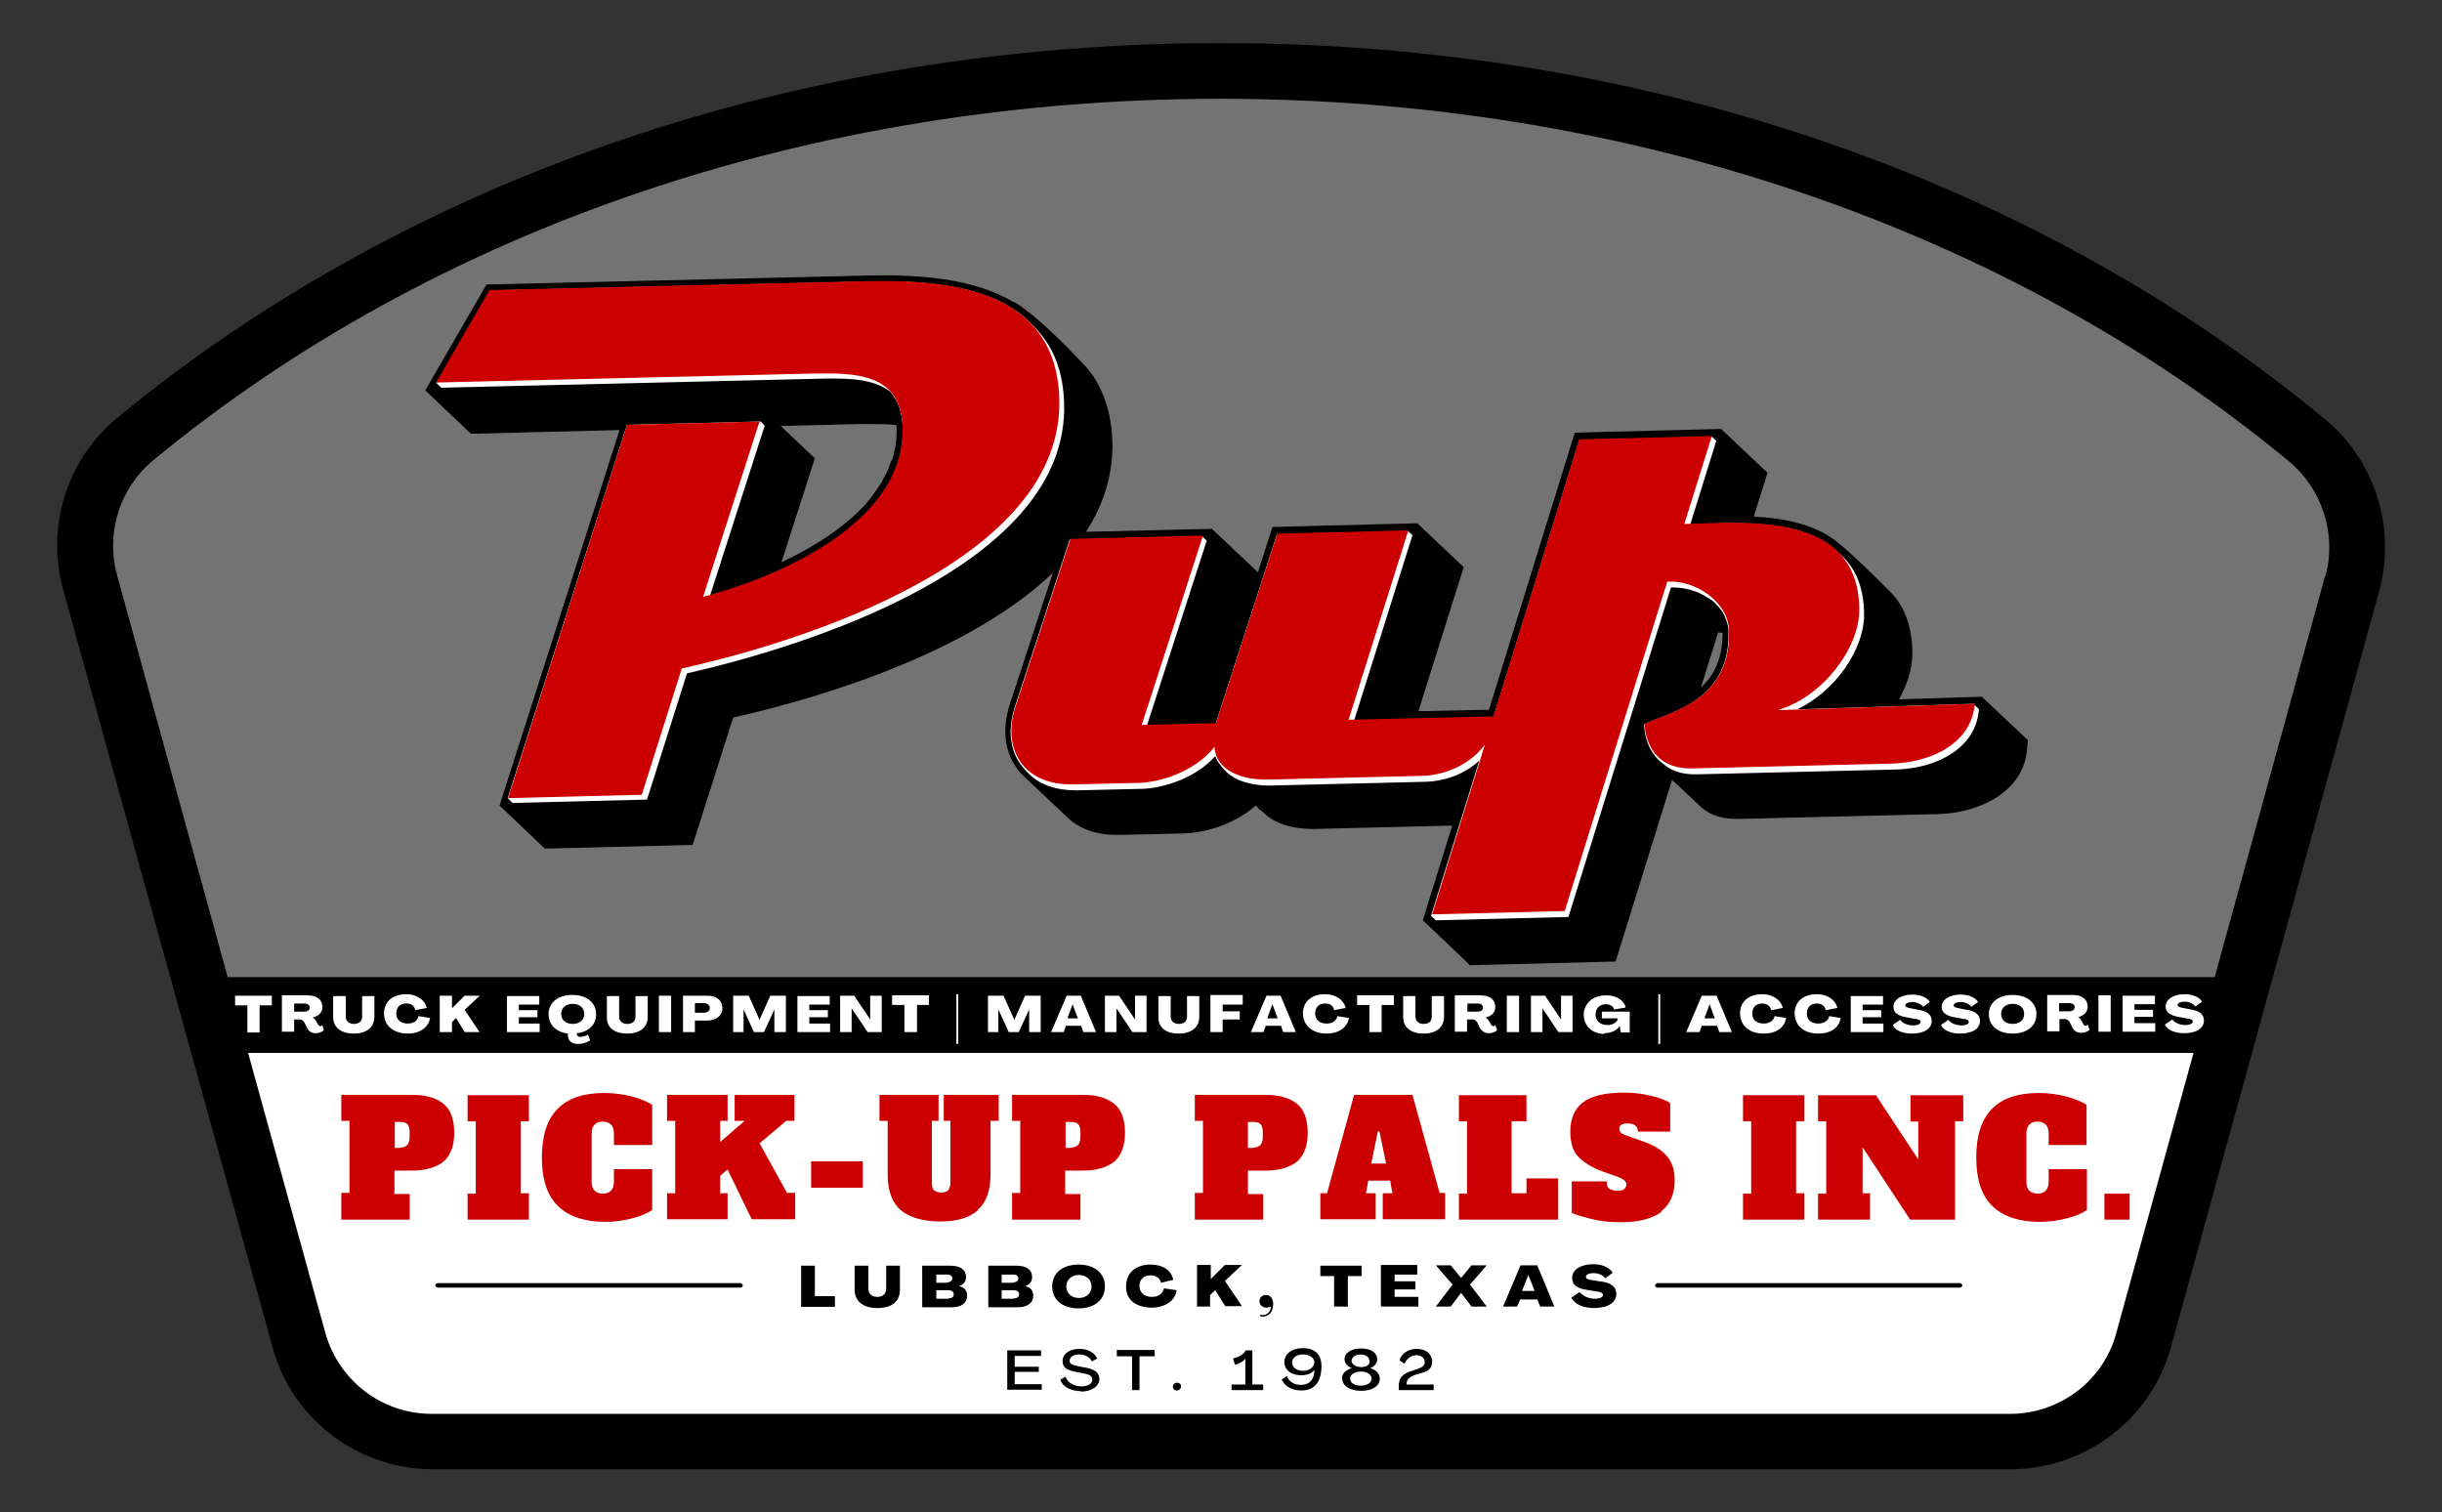
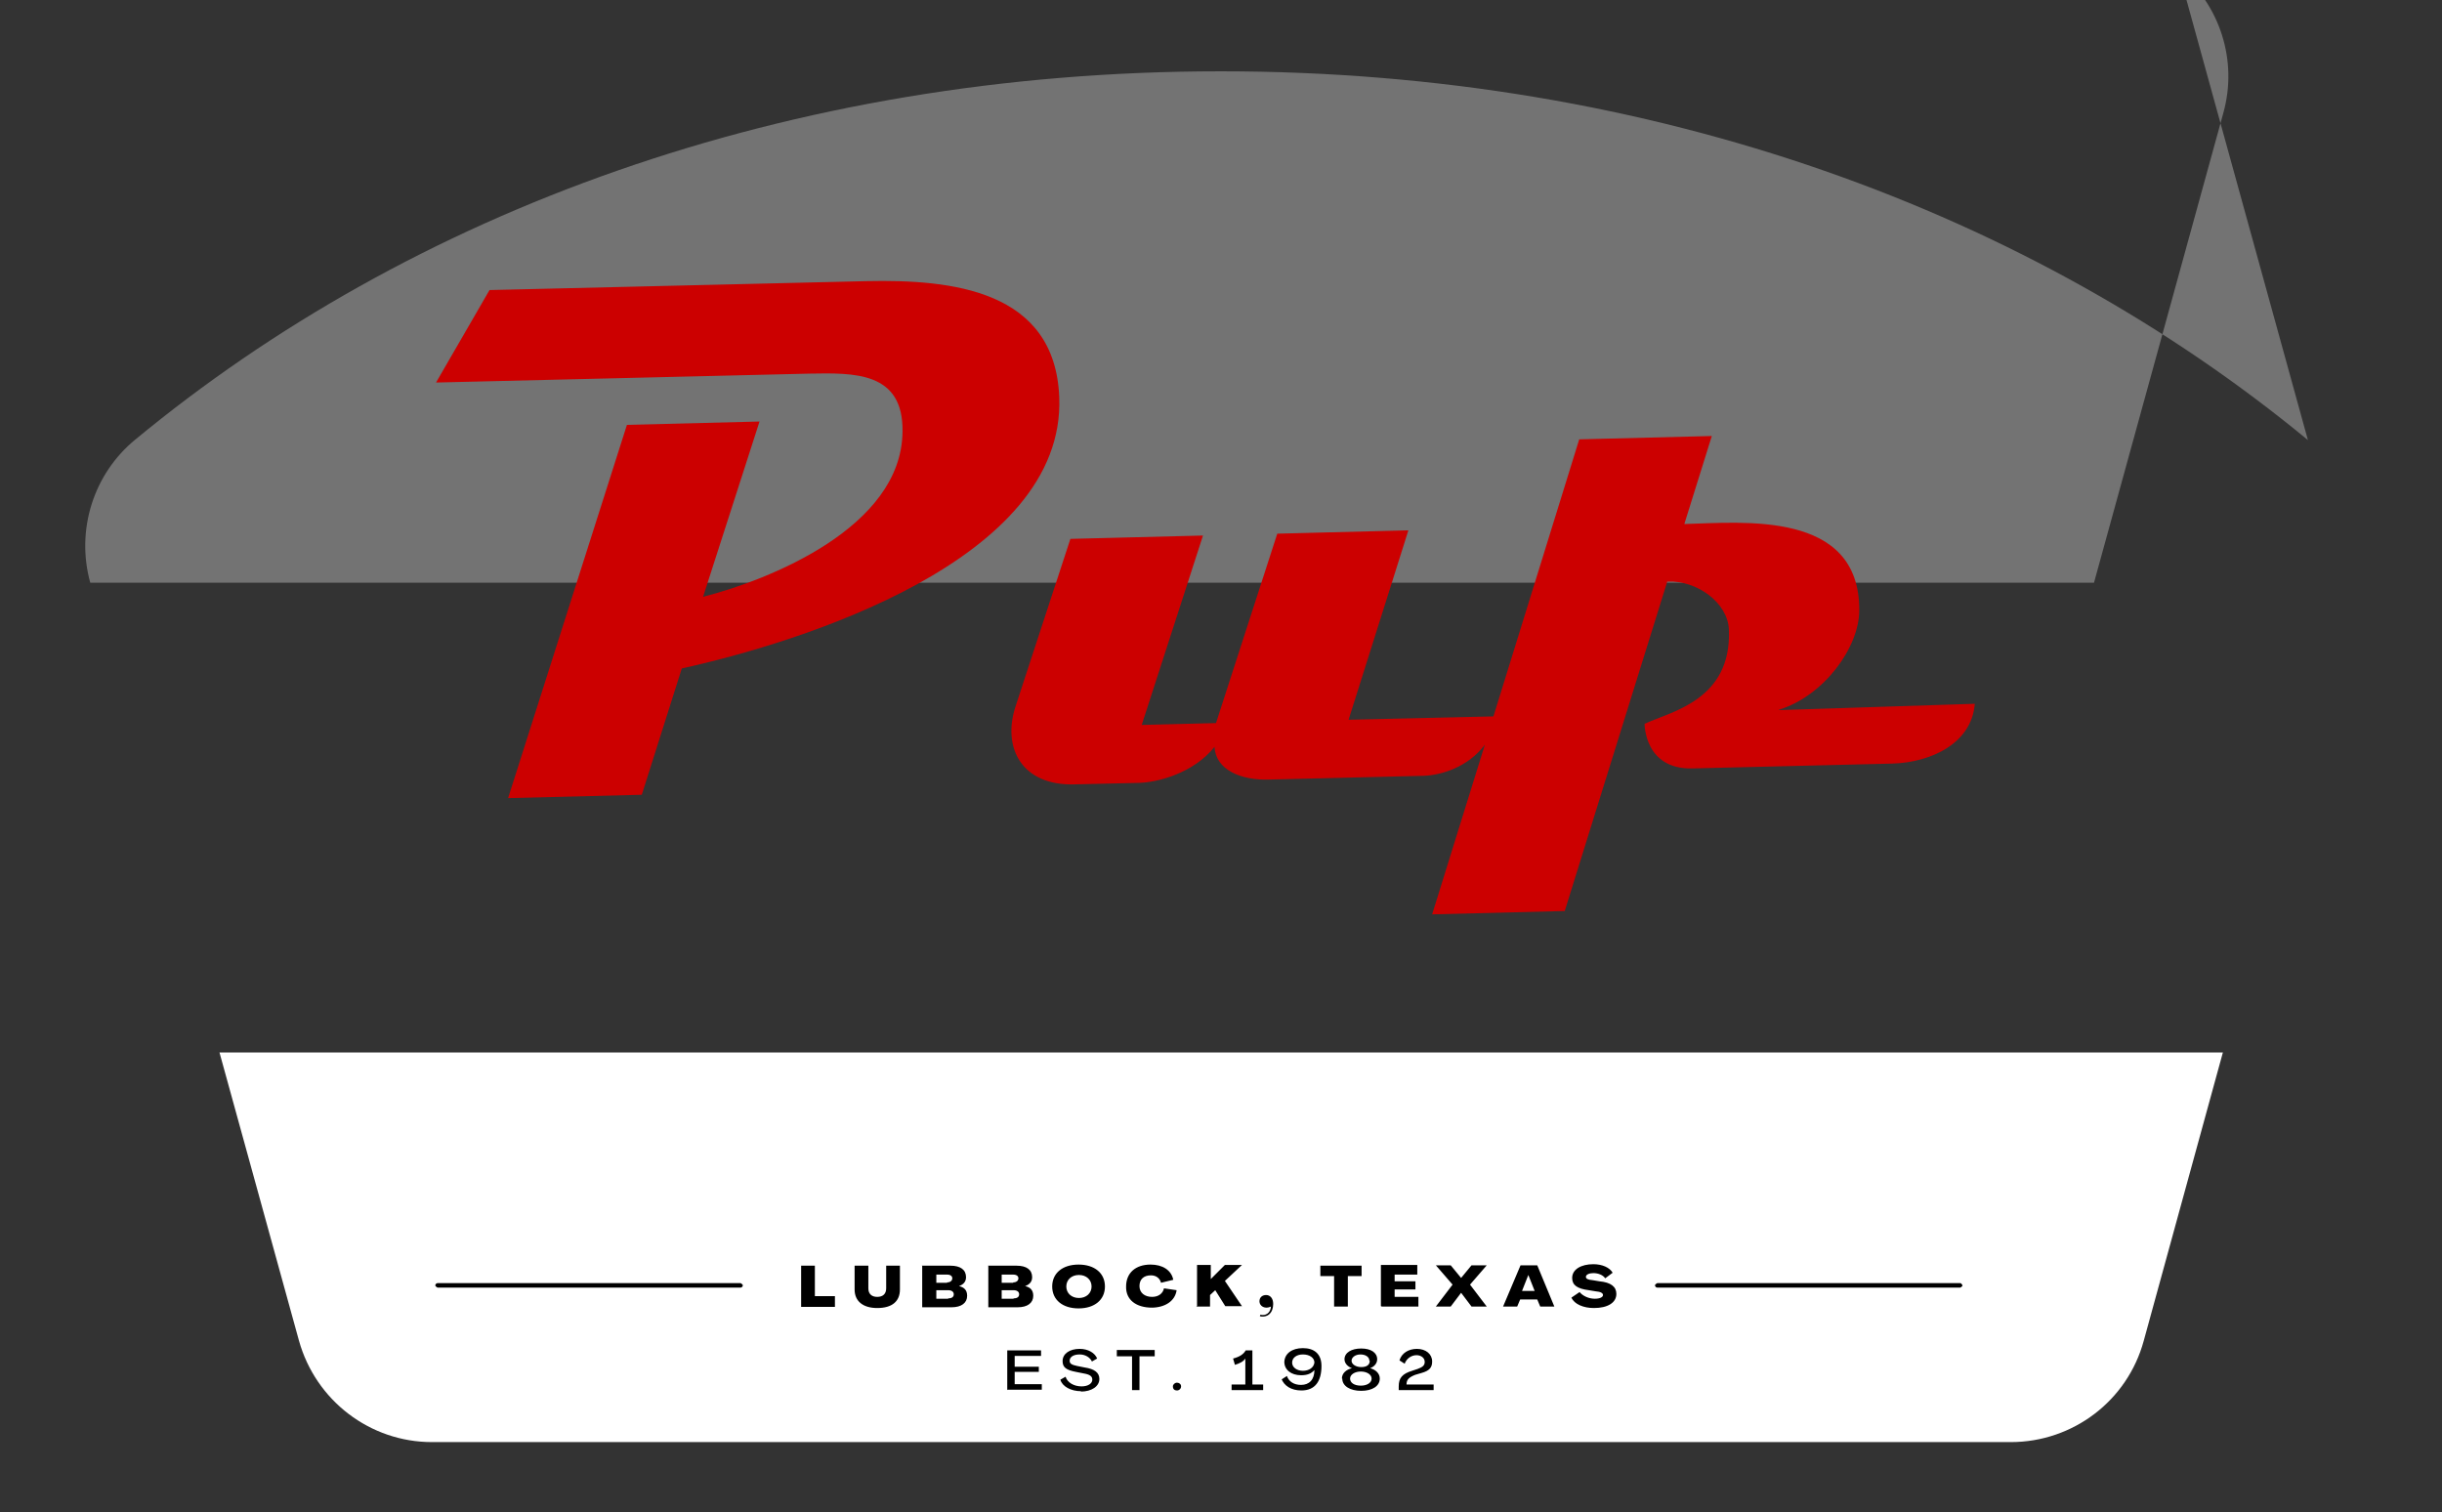
<svg xmlns="http://www.w3.org/2000/svg" id="Layer_1" viewBox="0 0 65.75 40.72">
  <rect x="0" y="0" width="65.75" height="40.72" fill="#333333" stroke="none" />
  <defs>
    <style>.cls-1,.cls-2,.cls-3,.cls-4{stroke-width:0px;}.cls-2{fill:#c00;}.cls-3{fill:#737373;}.cls-4{fill:#fff;}</style>
  </defs>
  <path class="cls-4" d="m8.05,36.1c.45,1.61,1.91,2.73,3.58,2.73h42.51c1.67,0,3.14-1.11,3.58-2.73l2.13-7.76H5.91l2.14,7.76Z" />
-   <path class="cls-3" d="m62.14,11.85C54.76,5.76,44.58,1.92,32.87,1.92S11.02,5.74,3.65,11.83c-1.14.93-1.61,2.45-1.22,3.86l5.63,20.41-2.14-7.76h53.95l3.48-12.64c.4-1.42-.09-2.92-1.21-3.85Z" />
-   <path class="cls-1" d="m62.59,11.28C54.71,4.76,44.15,1.16,32.86,1.16S11.05,4.75,3.17,11.24c-1.36,1.11-1.94,2.93-1.47,4.63l5.64,20.41c.52,1.93,2.3,3.28,4.3,3.28h42.5c2,0,3.78-1.35,4.31-3.28l5.61-20.37c.46-1.7-.11-3.51-1.47-4.63Zm-8.46,26.79H11.62c-1.33,0-2.5-.89-2.86-2.18l-2.08-7.54h52.38l-2.08,7.54c-.34,1.29-1.53,2.18-2.86,2.18Zm8.47-22.55l-2.97,10.79H6.13l-2.98-10.83c-.31-1.14.08-2.35.98-3.09C11.74,6.11,21.94,2.66,32.86,2.66s21.16,3.47,28.78,9.77c.89.75,1.28,1.96.97,3.09Z" />
-   <path class="cls-2" d="m9.19,32.12h.22v-1.94h-.22v-.7h1.9c.37,0,.65.08.85.24.19.15.29.42.29.78s-.1.61-.29.78c-.19.15-.48.24-.85.24h-.47v.63h.41v.69h-1.84v-.71Zm1.58-1.22c.17,0,.26-.09.26-.28v-.15c0-.1-.03-.17-.06-.2-.04-.04-.1-.06-.19-.06h-.15v.7h.15Zm3.47,1.94v-.71h-.22v-1.94h.22v-.7h-1.65v.7h.22v1.95h-.22v.7h1.65Zm2.8-.04c.23-.06.41-.14.52-.22v-1.1h-1.03v.34c0,.1-.03.19-.08.24s-.11.08-.22.08c-.09,0-.17-.03-.22-.08-.05-.05-.08-.13-.08-.24v-1.3c0-.11.03-.19.08-.24s.11-.08.22-.08c.09,0,.17.03.22.08.05.05.08.13.08.24v.31h1.03v-1.08c-.11-.08-.29-.15-.52-.22-.24-.06-.48-.1-.77-.1-1.12,0-1.68.57-1.68,1.73,0,.61.15,1.05.45,1.33.29.27.71.41,1.26.41.27,0,.52-.04.74-.1Zm3.42-2.02l.71-.6h.22v-.7h-1.61v.7h.27l-.66.57v-.57h.2v-.7h-1.63v.7h.22v1.95h-.22v.7h1.63v-.7h-.2v-.47l.2-.17.65,1.34h1.17v-.71h-.22l-.74-1.34Zm2.77,1.2v-.71h-1.39v.71h1.39Zm3.08.61c.24-.2.36-.52.36-.97v-1.44h.22v-.7h-1.48v.7h.18v1.67c0,.09-.03.15-.06.2-.05.04-.1.06-.19.06s-.15-.03-.19-.06c-.04-.04-.06-.11-.06-.2v-1.67h.18v-.7h-1.59v.7h.22v1.45c0,.45.13.77.37.97.24.19.6.29,1.05.29s.78-.1,1.02-.31Zm.94-.47h.22v-1.94h-.22v-.7h1.9c.37,0,.65.08.85.24.19.15.29.42.29.78s-.1.61-.29.78c-.19.15-.48.24-.85.24h-.47v.63h.41v.69h-1.84v-.71Zm1.58-1.22c.17,0,.26-.09.26-.28v-.15c0-.1-.03-.17-.06-.2-.04-.04-.1-.06-.19-.06h-.15v.7h.15Zm3.34,1.22h.22v-1.94h-.22v-.7h1.9c.37,0,.65.08.85.24.19.15.29.42.29.78s-.1.61-.29.78c-.19.15-.48.24-.85.24h-.47v.63h.41v.69h-1.84v-.71Zm1.57-1.22c.17,0,.26-.09.26-.28v-.15c0-.1-.03-.17-.06-.2-.04-.04-.1-.06-.19-.06h-.15v.7h.15Zm4.99,1.22h.18v.71h-1.68v-.7h.26l-.06-.34h-.59l-.06.34h.26v.7h-1.49v-.7h.18l.73-2.65h1.57l.73,2.64Zm-1.81-.79h.4l-.18-.87h-.04l-.18.87Zm5.03,1.51v-1.11h-.85v.4h-.4v-1.94h.4v-.7h-1.82v.7h.22v1.95h-.22v.7h2.68Zm2.77-.22c.24-.18.37-.46.37-.83,0-.27-.06-.48-.2-.65-.14-.17-.36-.31-.66-.41l-.37-.13c-.09-.03-.17-.06-.2-.09-.04-.03-.06-.06-.06-.11s.01-.09.05-.11c.04-.03.09-.04.18-.04.18,0,.27.08.27.22h.87v-.77c-.14-.09-.32-.15-.54-.2-.22-.05-.45-.08-.7-.08-.52,0-.89.09-1.12.27-.22.18-.33.43-.33.78,0,.28.06.5.2.66.14.15.37.31.69.42l.37.13c.09.04.15.06.19.1.04.03.06.06.06.11,0,.06-.03.1-.06.13-.04.03-.1.04-.19.04-.1,0-.18-.03-.22-.06s-.06-.1-.06-.19h-.94v.85c.13.06.32.11.56.17s.5.08.78.08c.47,0,.83-.1,1.08-.28Zm3.86.22v-.71h-.22v-1.94h.22v-.7h-1.65v.7h.22v1.95h-.22v.7h1.65Zm2.87-2.64h.2v1.02l-1.14-1.73h-1.56v.7h.22v1.95h-.22v.7h1.4v-.71h-.2v-1.24l1.28,1.95h1.21v-2.65h.22v-.7h-1.42v.71Zm4.22,2.6c.23-.06.41-.14.52-.22v-1.1h-1.03v.34c0,.1-.03.19-.08.24-.05.05-.11.08-.22.08-.09,0-.17-.03-.22-.08s-.08-.13-.08-.24v-1.3c0-.11.03-.19.08-.24.05-.05.11-.08.22-.08.09,0,.17.03.22.08s.08.13.08.24v.31h1.02v-1.08c-.11-.08-.29-.15-.52-.22-.24-.06-.48-.1-.77-.1-1.12,0-1.68.57-1.68,1.73,0,.61.15,1.05.45,1.33.29.27.71.41,1.26.41.27,0,.52-.04.75-.1Zm1.67.04v-.7h-.68v.7h.68Z" />
+   <path class="cls-3" d="m62.14,11.85C54.76,5.76,44.58,1.92,32.87,1.92S11.02,5.74,3.65,11.83c-1.14.93-1.61,2.45-1.22,3.86h53.95l3.48-12.64c.4-1.42-.09-2.92-1.21-3.85Z" />
  <path class="cls-1" d="m27.12,37.43v-1.07h.91v.15h-.71v.29h.65v.14h-.65v.33h.73v.15h-.93.01Zm1.98.04c.29,0,.5-.14.5-.34,0-.17-.13-.27-.4-.31l-.2-.04c-.14-.03-.2-.06-.2-.14,0-.1.1-.17.27-.17.15,0,.28.08.33.19l.14-.08c-.06-.15-.24-.26-.47-.26-.27,0-.46.13-.46.33,0,.17.1.24.36.29l.2.04c.18.03.24.08.24.17,0,.1-.11.18-.29.18-.2,0-.38-.1-.43-.26l-.14.08c.05.18.28.31.56.31Zm1.38-.04h.2v-.91h.41v-.17h-1.02v.17h.41v.91Zm1.21.01c.06,0,.11-.05.11-.11s-.05-.1-.11-.1-.11.05-.11.1c0,.08.05.11.11.11Zm1.47-.01h.85v-.15h-.29v-.92h-.18c-.06.11-.18.18-.34.22l.05.17c.13-.04.23-.09.28-.17h0v.7h-.37v.15Zm1.35-.29l.14-.09c.05.15.19.24.38.24.22,0,.36-.14.36-.4-.08.09-.18.14-.36.14-.27,0-.45-.15-.45-.36.01-.22.2-.37.5-.37s.5.15.5.48c0,.41-.17.66-.54.66-.28,0-.47-.13-.54-.32Zm.88-.45c0-.13-.13-.22-.31-.22-.17,0-.29.09-.29.22s.13.22.29.22.29-.08.31-.22Zm.74.43c0-.14.11-.24.27-.28-.11-.04-.2-.13-.2-.24,0-.18.19-.29.45-.29s.43.11.43.29c0,.11-.08.2-.19.24.15.04.26.14.26.28,0,.2-.2.33-.5.33s-.51-.13-.51-.33Zm.74-.48c0-.1-.1-.17-.24-.17s-.24.08-.24.17.11.17.26.17.23-.06.23-.17Zm.06.48c0-.11-.13-.19-.29-.19s-.29.08-.29.19.11.19.29.19c.17,0,.29-.08.29-.19Zm.74.31h.93v-.15h-.73c0-.13.06-.19.23-.26l.17-.05c.22-.06.29-.15.29-.31,0-.2-.17-.34-.41-.34-.22,0-.41.11-.47.31l.14.09c.05-.14.18-.23.32-.23.13,0,.22.08.22.18,0,.09-.05.14-.19.19l-.15.05c-.26.08-.36.19-.36.42v.1Zm-17.73-2.76h-8.16s-.06-.03-.06-.06.03-.06.06-.06h8.16s.06.03.06.06-.03.06-.06.06Zm32.9-.06s-.03-.06-.06-.06h-8.16s-.06.03-.06.06.03.06.06.06h8.16s.06-.03.06-.06Zm-31.27.58h.91v-.29h-.54v-.82h-.37s0,1.11,0,1.11Zm2.05.03c.4,0,.61-.18.61-.5v-.64h-.37v.61c0,.15-.09.23-.24.23s-.24-.08-.24-.23v-.61h-.37v.64c0,.32.23.5.61.5Zm1.2-1.14h.77c.27,0,.42.11.42.31,0,.13-.08.2-.19.24h0c.14.03.22.11.22.26,0,.19-.15.31-.42.31h-.79v-1.11Zm.68.45c.09,0,.14-.05.14-.11s-.05-.1-.14-.1h-.29v.22s.29,0,.29,0Zm.03.43c.1,0,.15-.04.15-.11s-.06-.11-.15-.11h-.32v.23h.32Zm1.07-.88h.77c.27,0,.42.11.42.31,0,.13-.08.2-.19.24h0c.14.03.22.11.22.26,0,.19-.15.31-.42.31h-.79v-1.11Zm.68.45c.09,0,.14-.05.14-.11s-.05-.1-.14-.1h-.31v.22s.31,0,.31,0Zm.01.43c.1,0,.15-.04.15-.11s-.06-.11-.15-.11h-.32v.23h.32Zm1.04-.32c0-.36.28-.59.71-.59s.71.23.71.59-.28.59-.71.59-.71-.23-.71-.59Zm1.06,0c0-.18-.14-.31-.34-.31s-.34.13-.34.31.14.31.34.31.34-.13.34-.31Zm1.61.57c.37,0,.64-.18.68-.47l-.34-.05c-.03.14-.15.23-.32.23-.2,0-.34-.11-.34-.29s.11-.29.31-.29c.14,0,.24.08.27.2l.33-.08c-.05-.26-.29-.41-.61-.41-.41,0-.66.23-.66.59-.01.36.27.57.7.57Zm1.21-.03h.37v-.31l.14-.13.27.43h.45l-.46-.68.46-.43h-.46l-.38.38h0v-.38h-.37v1.11h-.01Zm1.7.26c.22.05.37-.09.37-.33,0-.15-.08-.24-.19-.24-.1,0-.18.06-.18.17,0,.13.15.22.31.14-.01.17-.14.26-.29.22v.05Zm2.01-.26h.37v-.82h.37v-.28h-1.11v.28h.37s0,.82,0,.82Zm1.28,0h.99v-.26h-.64v-.2h.56v-.22h-.56v-.18h.61v-.26h-.98v1.11h.01Zm1.46,0h.4l.28-.37.28.37h.41l-.45-.59.45-.52h-.41l-.28.34-.28-.34h-.4l.45.52-.45.59Zm2.28-1.11h.45l.46,1.11h-.38l-.08-.19h-.46l-.08.19h-.38l.47-1.11Zm.38.69l-.17-.43h0l-.17.43h.33Zm1.6.46c.36,0,.6-.14.6-.38,0-.19-.14-.31-.46-.34l-.18-.03c-.13-.01-.18-.04-.18-.09,0-.06.09-.1.2-.1.13,0,.26.05.32.14l.2-.15c-.08-.14-.28-.23-.52-.23-.33,0-.57.14-.57.37,0,.19.13.29.45.33l.18.03c.14.01.2.05.2.1,0,.06-.09.1-.22.1-.17,0-.33-.08-.41-.18l-.22.15c.08.18.33.28.6.28Z" />
-   <path class="cls-4" d="m6.66,27.07h-.33v-.26h.99v.26h-.33v.73h-.33v-.73Zm1.59.57l-.05-.1c-.03-.05-.06-.09-.13-.09h-.15v.33h-.33v-.98h.68c.26,0,.41.11.41.32,0,.14-.1.24-.26.28h0s.06.04.09.09l.05.09s.03.05.06.05c.03,0,.05-.01.06-.03l.04.14c-.05.05-.14.08-.23.08-.13,0-.2-.08-.24-.18Zm-.33-.4h.27c.09,0,.15-.04.15-.11s-.06-.11-.15-.11h-.27v.24h0Zm1.61.59c.34,0,.55-.17.55-.45v-.56h-.33v.55c0,.13-.08.2-.22.2s-.22-.08-.22-.2v-.55h-.34v.56c0,.28.2.45.56.45Zm1.45,0c.33,0,.56-.17.6-.42l-.31-.05c-.03.13-.14.2-.29.2-.19,0-.31-.1-.31-.27s.1-.27.27-.27c.13,0,.22.06.24.18l.31-.06c-.05-.22-.27-.37-.55-.37-.37,0-.6.2-.6.52,0,.33.26.54.64.54Zm.86-.04h.33v-.27l.11-.11.23.38h.4l-.4-.6.41-.38h-.41l-.34.34h0v-.34h-.33v.98Zm1.81-.97h.87v.23h-.55v.15h.5v.19h-.5v.17h.56v.23h-.88v-.97Zm1.88.99v.03c0,.05.04.08.1.08s.14-.03.2-.06l.06.15c-.08.06-.2.1-.32.1-.18,0-.28-.09-.28-.23v-.05c-.32-.04-.52-.24-.52-.52,0-.32.26-.52.64-.52s.64.2.64.52c0,.28-.2.48-.52.51Zm-.11-.24c.18,0,.31-.1.31-.27s-.13-.27-.31-.27-.31.1-.31.27.13.27.31.27Zm1.47.26c.34,0,.55-.17.55-.45v-.56h-.33v.55c0,.13-.08.2-.22.2s-.22-.08-.22-.2v-.55h-.33v.56c-.01.28.19.45.55.45Zm.85-.04h.33v-.98h-.33v.98Zm.65,0v-.98h.65c.26,0,.41.13.41.34,0,.2-.17.33-.42.33h-.32v.31h-.33.01Zm.32-.52h.23c.1,0,.17-.04.17-.13,0-.08-.06-.13-.17-.13h-.23v.27h0Zm1,.52h.31v-.61h0l.28.61h.27l.28-.61h0v.61h.31v-.98h-.42l-.29.65h0l-.29-.65h-.42v.98h-.01Zm1.76,0h.88v-.23h-.56v-.17h.5v-.19h-.5v-.15h.55v-.23h-.87v.97Zm1.15,0h.31v-.64h0l.43.64h.38v-.98h-.31v.64h0l-.43-.64h-.38v.98Zm1.74,0h.33v-.73h.32v-.26h-.99v.26h.33v.73h.01Zm1.39.32h.05v-1.34h-.05v1.34Zm.85-.32v-.98h.42l.29.65h0l.29-.65h.42v.98h-.31v-.61h0l-.28.61h-.27l-.28-.61h0v.61h-.31.01Zm2.1-.98h.4l.41.98h-.34l-.06-.17h-.41l-.06.17h-.34l.42-.98Zm.32.61l-.14-.38h0l-.14.38h.28Zm.73.37h.31v-.64h0l.43.64h.38v-.98h-.31v.64h0l-.43-.64h-.38v.98Zm1.99.04c.34,0,.55-.17.55-.45v-.56h-.33v.55c0,.13-.08.2-.22.2s-.22-.08-.22-.2v-.55h-.33v.56c-.01.28.19.45.55.45Zm.85-.04h.33v-.34h.46v-.22h-.46v-.18h.54v-.26h-.87s0,.99,0,.99Zm1.49-.98h.4l.41.98h-.34l-.06-.17h-.41l-.06.17h-.34l.42-.98Zm.32.61l-.14-.38h0l-.14.38h.28Zm1.32.41c.33,0,.56-.17.6-.42l-.31-.05c-.03.13-.14.2-.29.2-.19,0-.31-.1-.31-.27s.1-.27.27-.27c.13,0,.22.06.24.18l.31-.06c-.05-.22-.27-.37-.55-.37-.37,0-.6.2-.6.52.01.33.26.54.64.54Zm1.15-.04h.33v-.73h.33v-.26h-.99v.26h.33s0,.73,0,.73Zm1.46.04c.34,0,.55-.17.55-.45v-.56h-.33v.55c0,.13-.08.2-.22.2s-.22-.08-.22-.2v-.55h-.33v.56c0,.28.2.45.55.45Zm1.5-.19l-.05-.1c-.03-.05-.06-.09-.13-.09h-.15v.33h-.33v-.98h.68c.26,0,.41.11.41.32,0,.14-.1.24-.26.28h0s.06.04.09.09l.05.09s.03.05.06.05c.03,0,.05-.01.06-.03l.05.14c-.05.05-.14.08-.23.08-.13,0-.2-.08-.26-.18Zm-.32-.4h.27c.09,0,.15-.04.15-.11s-.06-.11-.15-.11h-.27v.24h0Zm1.06.55h.33v-.98h-.33v.98Zm.65,0h.31v-.64h0l.43.64h.38v-.98h-.31v.64h0l-.43-.64h-.38v.98Zm1.97.03c.19,0,.36-.08.42-.2h0l.03.18h.24v-.56h-.75v.18h.43c-.01.1-.13.18-.28.18-.19,0-.32-.11-.32-.28s.11-.28.28-.28c.1,0,.2.05.22.14l.31-.05c-.04-.2-.26-.33-.52-.33-.37,0-.61.22-.61.54.01.29.24.5.56.5Zm1.46.29h.05v-1.34h-.05v1.34Zm.77-.32h.34l.06-.17h.41l.06.17h.34l-.41-.98h-.4l-.42.98Zm.47-.37l.14-.38h0l.14.38h-.28Zm.96-.13c0-.32.23-.52.6-.52.28,0,.5.15.55.37l-.31.06c-.03-.11-.11-.18-.24-.18-.17,0-.27.1-.27.27s.11.27.31.27c.15,0,.27-.08.29-.2l.31.05c-.04.26-.27.42-.6.42-.38,0-.63-.2-.64-.54Zm1.47,0c0-.32.23-.52.6-.52.28,0,.5.15.55.37l-.31.06c-.03-.11-.11-.18-.24-.18-.17,0-.27.1-.27.27s.11.27.31.27c.15,0,.27-.08.29-.2l.31.05c-.04.26-.27.42-.6.42-.38,0-.63-.2-.64-.54Zm1.51-.47h.87v.23h-.55v.15h.5v.19h-.5v.17h.56v.23h-.88v-.97Zm1.14.77l.19-.13c.06.09.2.15.36.15.11,0,.19-.04.19-.09s-.05-.08-.18-.09l-.15-.03c-.28-.04-.4-.13-.4-.29,0-.2.22-.33.51-.33.22,0,.4.08.47.2l-.18.13c-.06-.08-.18-.13-.29-.13s-.19.04-.19.09c0,.04.04.06.15.08l.15.03c.28.04.41.13.41.31,0,.22-.22.34-.54.34-.24,0-.46-.09-.51-.24Zm1.3,0l.19-.13c.06.09.2.15.36.15.11,0,.19-.04.19-.09s-.05-.08-.18-.09l-.15-.03c-.28-.04-.4-.13-.4-.29,0-.2.22-.33.51-.33.22,0,.4.08.47.2l-.18.13c-.06-.08-.18-.13-.29-.13s-.19.04-.19.09c0,.04.04.06.15.08l.15.03c.28.04.41.13.41.31,0,.22-.22.34-.54.34-.24,0-.46-.09-.51-.24Zm1.92.24c.38,0,.64-.2.64-.52s-.26-.52-.64-.52-.64.2-.64.52.26.52.64.52Zm0-.26c-.18,0-.31-.1-.31-.27s.13-.27.31-.27.31.1.31.27c0,.17-.13.27-.31.27Zm1.84.24c.09,0,.18-.03.23-.08l-.05-.14s-.04.03-.06.03c-.04,0-.05-.03-.06-.05l-.05-.09c-.03-.05-.05-.08-.09-.09h0c.15-.04.26-.14.26-.28,0-.2-.15-.32-.41-.32h-.68v.98h.33v-.33h.15c.06,0,.1.04.13.09l.05.1c.04.1.11.18.26.18Zm-.59-.56v-.24h.27c.09,0,.15.04.15.11s-.06.11-.15.11h-.27Zm1.06-.45h.33v.98h-.33v-.98Zm.65.01h.87v.23h-.55v.15h.5v.19h-.5v.17h.56v.23h-.88v-.97Zm1.15.77l.19-.13c.06.09.2.15.36.15.11,0,.19-.04.19-.09s-.05-.08-.18-.09l-.15-.03c-.28-.04-.4-.13-.4-.29,0-.2.22-.33.51-.33.22,0,.4.08.47.2l-.18.13c-.06-.08-.18-.13-.29-.13s-.19.04-.19.09c0,.04.04.06.15.08l.15.03c.28.04.41.13.41.31,0,.22-.22.34-.54.34-.24,0-.46-.09-.51-.24Z" />
-   <path class="cls-1" d="m39.56,25.99l3.94-.1,1.52-4.89s0,0,0,0c.05.04.74.69.79.74.25.22.59.32,1.01.31l5.37-.13c1.09-.03,2.31-.59,2.39-1.77l.02-.22-1.24-1.17-2.23.07c.22-.4.36-.82.36-1.23,0-.72-.21-1.3-.64-1.71-.24-.24-1.01-1.01-1.44-1.34h0c-.58-.44-1.4-.6-2.19-.64l.37-1.18-1.25-1.18-3.94.1-2.31,7.46-1.9.04,1.22-3.88-1.25-1.18h0s0,0,0,0l-3.9.1-.39,1.22-1.24-1.17-3.39.08c.47-.73.74-1.55.71-2.46h0c-.03-.72-.22-1.29-.52-1.74,0,0,0,0,0,0-.03-.04-.06-.08-.09-.12-.03-.03-.05-.07-.08-.1,0,0-.01-.01-.02-.02-.02-.02-.03-.04-.05-.05-.02-.02-.04-.04-.06-.07-.42-.44-1.05-1.08-1.57-1.46-.01,0-.03-.02-.04-.03,0,0,0,0,0,0-.02-.02-.04-.03-.07-.05,0,0-.01,0-.02-.01,0,0,0,0,0,0-.04-.03-.09-.06-.13-.08,0,0,0,0,0,0,0,0-.01,0-.02,0-1.1-.66-2.64-.74-3.93-.71l-10.25.24-1.65,2.85,1.23,1.17,4-.1-3.23,10.11,1.22,1.16,3.98-.1,1.09-3.43c1.4-.31,6.1-1.48,8.61-3.9l-1.17,3.57c-.2.64-.13,1.25.19,1.68,0,0,0,0,0,0,0,.01.01.02.02.03,0,0,0,0,0,0,0,.01.01.02.02.03.06.09.18.19.25.26s1.04.98,1.04.98c.26.27.7.53,1.47.51l1.74-.04c.42-.01,1.27-.19,1.9-.75,0,0,0,0,0,0,.05.05.1.11.16.15,0,0,0,0,.01,0,0,0,0,0,.01.01,0,0,0,0,0,0,.28.31.78.48,1.43.47l3.68-.09-.79,2.55,1.24,1.18Zm-15.56-13.6s0,0,0,.01c-.02.05-.04.11-.06.16,0,.01,0,.02-.01.04-.02.04-.04.09-.06.13,0,.02-.02.04-.03.06-.02.04-.04.07-.06.11-.01.03-.03.05-.04.08-.02.03-.04.06-.06.09-.02.03-.04.06-.06.09-.04.06-.08.11-.12.17,0,.01-.02.03-.03.04-.04.05-.07.09-.11.14,0,0-.02.02-.02.03-.04.05-.09.1-.14.15,0,0,0,0,0,0-.28.28-.62.56-1.02.82-.37.24-.76.45-1.14.63l.9-2.8-.92-.87,2.04-.05h.02c.14,0,.29,0,.43,0,.22,0,.43,0,.63.03,0,.06,0,.13,0,.2,0,.26-.05.52-.13.77Zm21.8,6.11l.46-1.47s.08,0,.12.01c0,.69-.23,1.15-.57,1.46Z" />
-   <path class="cls-4" d="m18.5,18.12l-1.08,3.41-3.62.09-.13-.13,3.21-10.05,3.57-.09h0s.03,0,.03,0l.11.11-1.47,4.57c1.81-.49,5.16-1.9,5.19-4.39,0-.52-.13-.87-.35-1.1-.49-.38-1.29-.36-2.02-.34l-10.06.24-.13-.13,1.44-2.49,10.15-.24c1.29-.03,2.74.05,3.78.64.24.14.46.3.65.5,0,0,.01.01.02.02,0,0,0,0,.01.01.05.05.1.11.15.16.01.02.03.03.04.05.39.45.63,1.06.66,1.87.17,4.39-7.02,6.59-10.15,7.3Zm34.67.83l-4.78.15c1.03-.49,1.8-1.62,1.8-2.54,0,0,0,0,0,0,0,0,0,0,0,0,0-.8-.27-1.33-.7-1.69-.94-.93-2.81-.79-3.98-.75l.7-2.25-.12-.11-3.57.09-2.31,7.46-3.75.09,1.57-4.99-.12-.11-3.53.09-1.65,5.1-1.85.05,1.61-4.98-.12-.12-3.57.09-1.48,4.52c-.07.21-.1.42-.11.62,0,.39.11.75.35,1.01.03.04.07.08.1.11.28.31.73.5,1.36.49l1.73-.04c.48-.01,1.4-.24,1.97-.88.03.09.08.17.14.24.03.05.07.09.11.13.26.3.76.44,1.31.42l4.12-.1c.41-.01.99-.16,1.43-.57l-1.3,4.18.13.12,3.57-.09,2.76-8.87c.41-.02.83.13,1.15.38.09.09.17.18.24.28.09.16.15.33.16.51,0,.05,0,.1,0,.15-.03,1.75-1.59,2.04-2.27,2.36,0,0,0,0,0,.03,0,0,0,0,0,0,0,0,0,.4.23.74.07.11.17.22.3.31.19.17.48.28.89.27l5.37-.13c1.05-.03,2.14-.55,2.22-1.61v-.02s-.13-.12-.13-.12Z" />
  <path class="cls-2" d="m18.36,17.99l-1.08,3.41-3.6.09,3.2-10.05,3.57-.09-1.52,4.72c1.76-.45,5.34-1.86,5.37-4.44.03-1.63-1.31-1.59-2.5-1.57l-10.06.24,1.44-2.49,10.15-.24c2.3-.05,5.08.24,5.19,3.13.17,4.4-7.03,6.61-10.17,7.3Zm29.54,1.12c1.2-.37,2.16-1.67,2.16-2.68.01-2.7-3.14-2.36-4.71-2.32l.74-2.37-3.57.09-2.31,7.46-3.9.09,1.61-5.1-3.53.09-1.65,5.1-2,.05,1.65-5.1-3.57.09-1.48,4.52c-.36,1.12.18,2.13,1.59,2.09l1.73-.04c.5-.01,1.48-.26,2.04-.97.03.61.7.91,1.49.88l4.12-.1c.48-.01,1.22-.23,1.67-.84l-1.42,4.57,3.57-.09,2.76-8.87c.8-.04,1.63.57,1.66,1.29.08,1.91-1.57,2.21-2.27,2.54,0,0-.01,1.24,1.3,1.2l5.37-.13c1.05-.03,2.14-.55,2.22-1.61l-5.27.17Z" />
</svg>